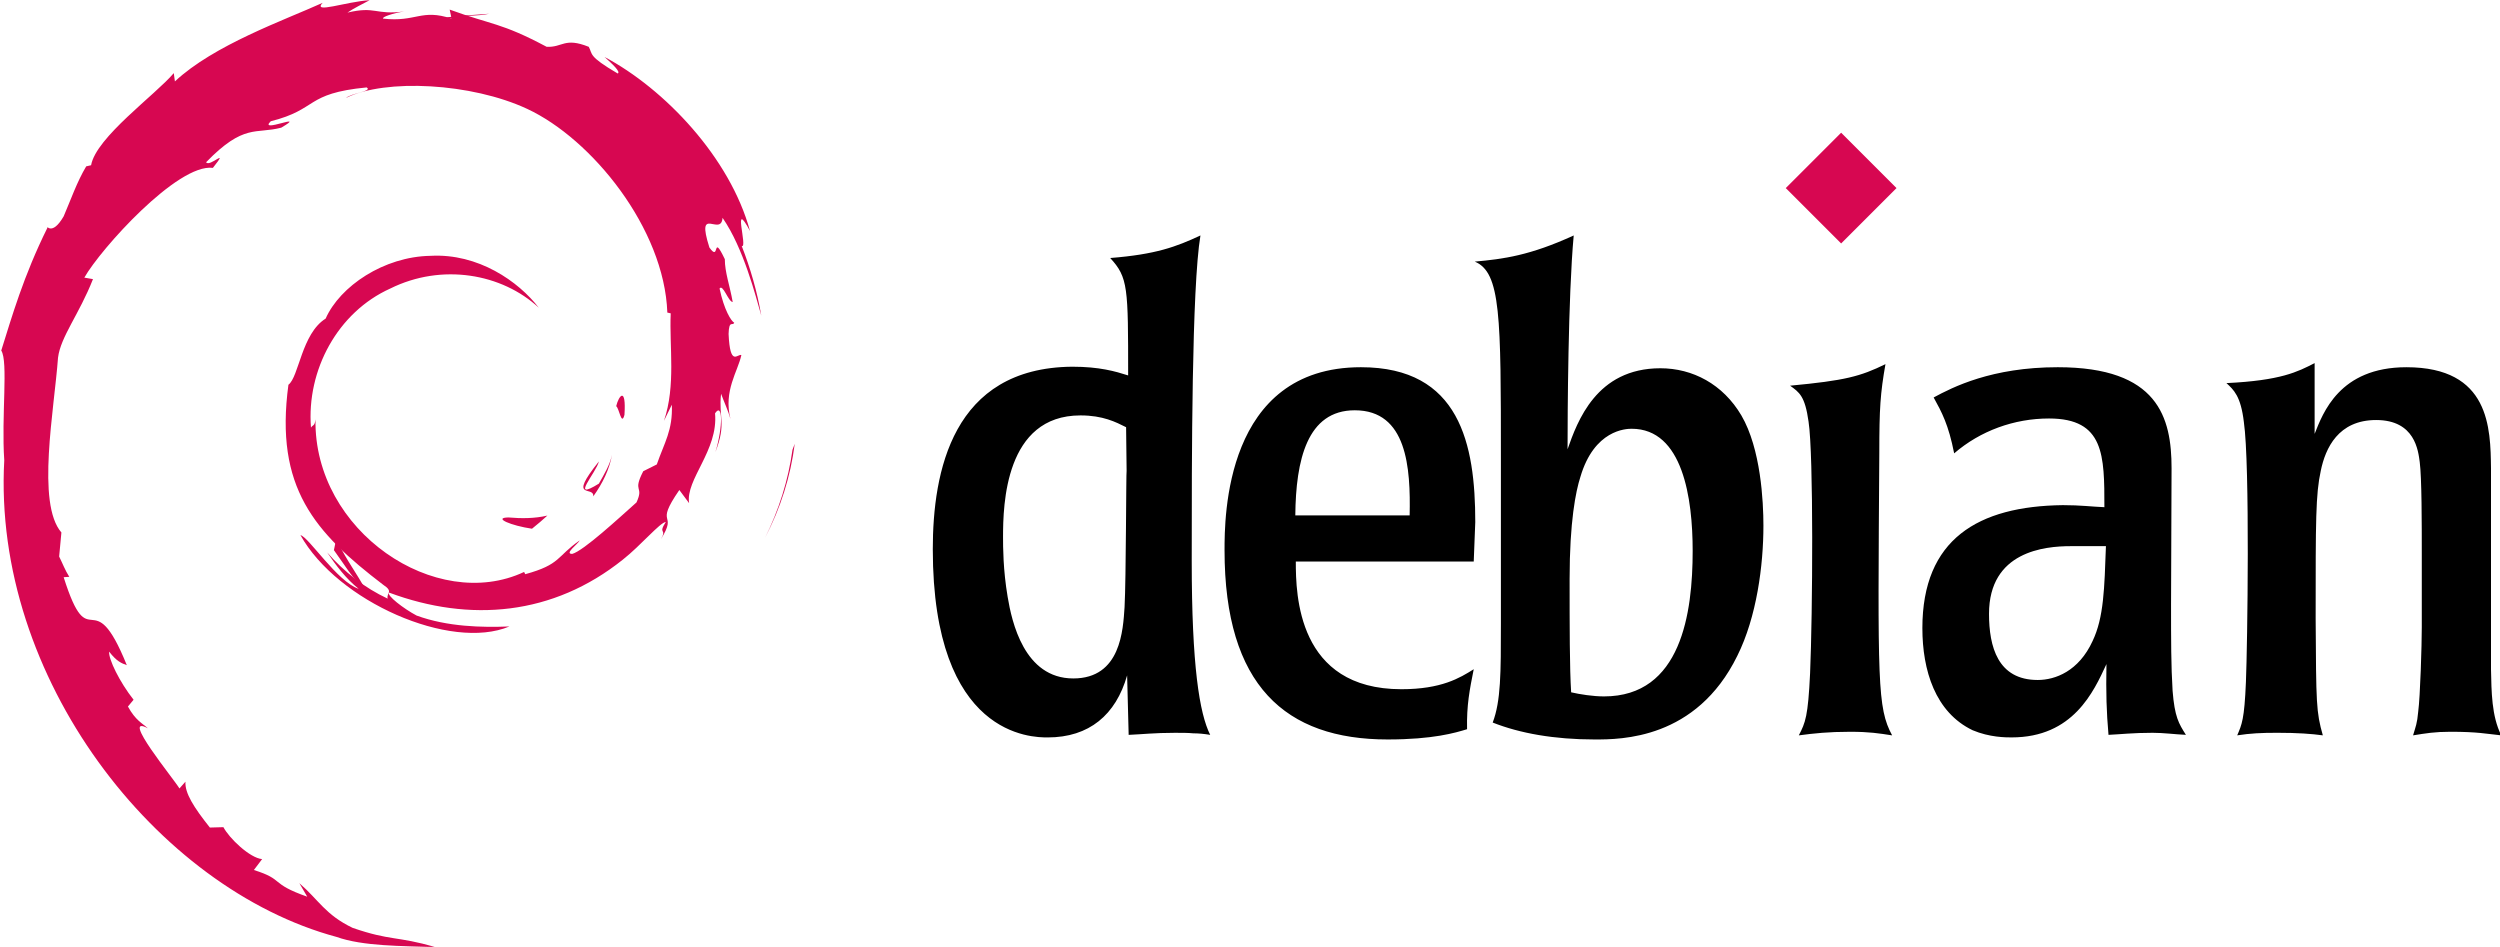
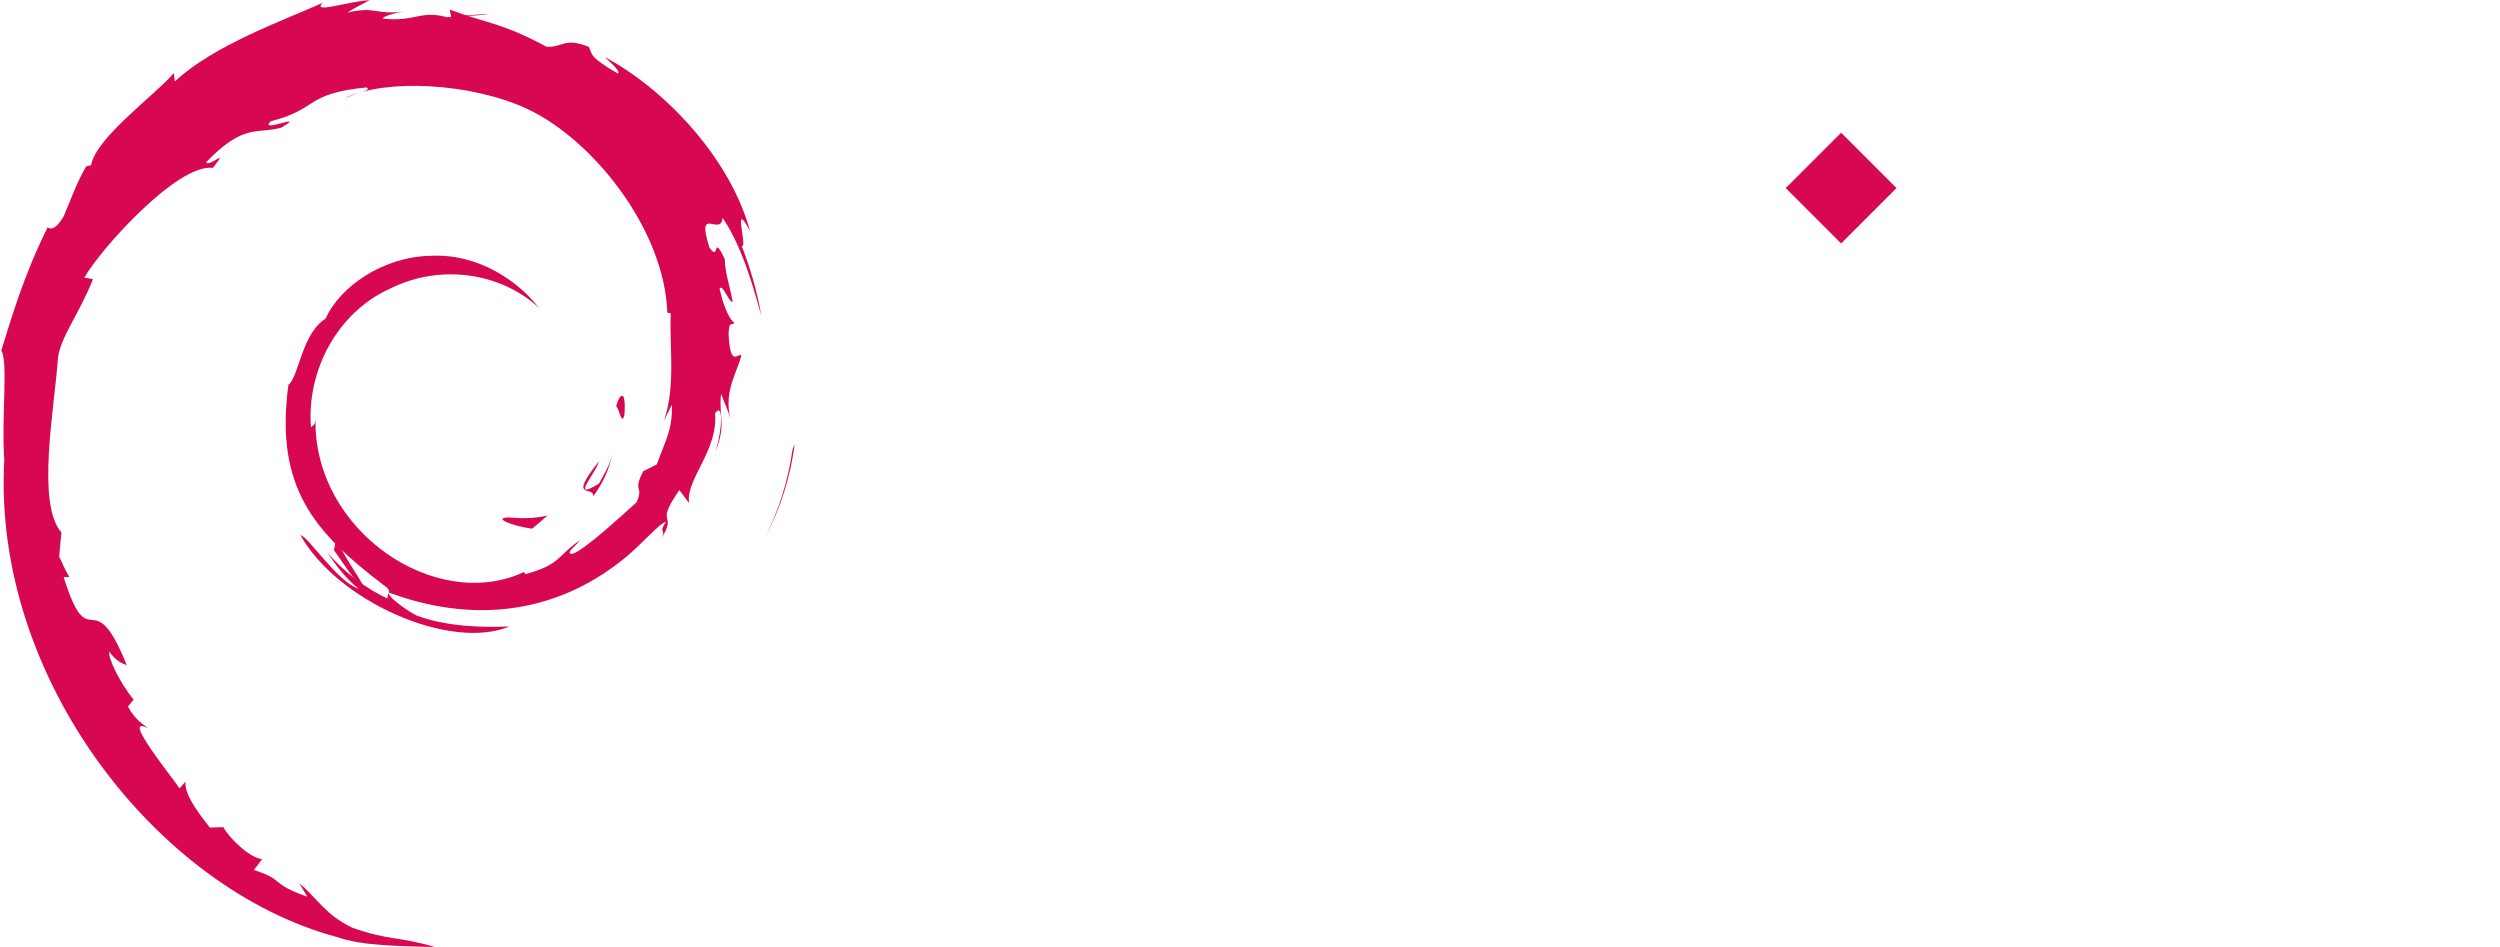
<svg xmlns="http://www.w3.org/2000/svg" xmlns:ns1="http://sodipodi.sourceforge.net/DTD/sodipodi-0.dtd" xmlns:ns2="http://www.inkscape.org/namespaces/inkscape" viewBox="0 0 3925.788 991.244" width="104.688" height="39.65" version="1.1" id="svg4" ns1:docname="debian.svg" ns2:version="1.3.2 (091e20e, 2023-11-25, custom)">
  <defs id="defs4" />
  <ns1:namedview id="namedview4" pagecolor="#ffffff" bordercolor="#000000" borderopacity="0.25" ns2:showpageshadow="2" ns2:pageopacity="0.0" ns2:pagecheckerboard="0" ns2:deskcolor="#d1d1d1" ns2:zoom="4.7416667" ns2:cx="-5.0615114" ns2:cy="-7.486819" ns2:window-width="1920" ns2:window-height="1009" ns2:window-x="1912" ns2:window-y="-8" ns2:window-maximized="1" ns2:current-layer="svg4" />
  <g fill="#d70751" id="g2" transform="translate(-263.189,-321.234)">
    <path d="m 1061.405,885.972 c -24.8,0.6 4.722,12.986 37.186,17.708 8.854,-7.083 17.118,-14.166 24.2,-20.66 -20.07,4.722 -40.728,4.722 -61.387,2.95 m 133.4,-33.053 c 14.757,-20.66 25.38,-42.5 29.513,-65.52 -3.542,16.527 -12.395,30.694 -20.66,45.45 -46.63,28.923 -4.132,-17.118 0,-34.825 -50.172,62.568 -7.083,37.186 -8.854,54.894 m 48.992,-128.086 c 2.95,-44.86 -8.854,-30.694 -12.986,-13.576 4.722,2.95 8.264,31.874 12.986,13.576 M 967.553,114.5 c 12.986,2.36 28.923,4.132 26.562,7.083 14.166,-2.95 17.708,-5.903 -26.562,-7.083 m 26.562,7.674 -9.444,1.77 8.854,-0.6 0.6,-1.18 m 324.043,586.73 c 1.77,40.138 -11.805,59.616 -23.6,93.85 l -21.25,10.625 c -17.708,34.235 1.77,21.84 -10.625,48.992 -27.152,24.2 -83.227,76.144 -100.935,80.866 -12.986,0 8.854,-15.347 11.805,-21.25 -36.596,25.38 -29.513,37.777 -85.588,53.123 l -1.77,-3.542 C 948.085,1036.488 755.66,907.8 758.6,731.912 c -1.18,11.215 -4.132,8.264 -7.083,12.986 -7.083,-90.3 41.9,-181.2 124.545,-218.397 80.866,-40.138 175.308,-23.6 233.153,30.103 -31.874,-41.318 -95.032,-85.588 -169.995,-81.456 -73.192,1.18 -142.253,47.8 -164.683,98.574 -37.777,23.6 -41.9,91.5 -58.436,103.886 -21.84,161.732 41.318,231.973 148.746,314.02 17.118,11.215 4.722,12.986 7.083,21.84 -35.416,-16.527 -68.47,-41.9 -95.032,-72.602 14.166,20.66 29.513,41.318 49.582,57.255 -33.645,-11.215 -78.505,-81.456 -91.5,-84.407 57.846,103.886 235.514,182.4 328.185,143.433 -43.1,1.77 -97.393,0.6 -145.794,-17.118 -20.07,-10.625 -47.8,-31.874 -43.1,-36.006 126.906,47.22 257.354,36.006 367.142,-51.943 27.742,-21.84 58.436,-58.436 67.3,-59.026 -12.986,20.07 2.36,9.444 -7.673,27.152 27.742,-44.86 -11.805,-18.298 28.923,-77.324 l 15.347,20.66 c -5.903,-37.186 46.04,-82.637 40.728,-141.072 11.805,-17.708 12.986,19.48 0.6,60.797 17.708,-46.04 4.722,-53.123 8.854,-91.5 4.722,12.986 11.215,26.562 14.757,39.547 -11.215,-44.27 11.805,-74.963 17.118,-100.344 -5.903,-2.36 -17.708,19.48 -20.07,-33.055 0.6,-23.02 6.493,-11.805 8.854,-17.708 -4.722,-2.36 -15.937,-20.07 -23.02,-53.714 5.312,-7.673 13.576,20.66 20.66,21.25 -4.722,-26.562 -12.395,-46.63 -12.395,-67.3 -20.66,-43.1 -7.083,5.903 -24.2,-18.298 -21.84,-68.47 18.298,-15.937 20.66,-46.63 33.055,47.8 51.943,122.774 60.797,153.468 -6.493,-37.777 -17.118,-74.373 -30.694,-109.198 10.034,4.132 -15.937,-77.324 12.986,-23.6 -31.284,-115.1 -134,-223.12 -228.43,-273.3 11.805,10.625 25.97,23.6 20.66,25.97 -47.22,-27.742 -38.957,-30.103 -45.45,-41.9 -38.367,-15.347 -40.728,1.18 -66.1,0 -72.012,-38.367 -86.178,-34.235 -152.287,-58.436 l 2.95,14.166 c -47.8,-15.937 -55.485,5.903 -107.428,0 -2.95,-2.36 16.527,-8.854 33.055,-11.215 -46.04,5.903 -44.27,-8.854 -89.13,1.77 11.215,-7.673 23.02,-12.986 34.825,-19.48 -37.777,2.36 -90.3,21.84 -73.783,4.132 -61.387,27.742 -170.585,66.1 -231.973,123.365 l -1.77,-12.986 C 507.76,221.916 413.9,289.206 406.237,332.885 l -7.673,1.77 c -14.757,24.8 -24.2,52.533 -35.416,78.505 -18.888,32.464 -27.742,12.395 -25.38,17.708 -37.777,76.144 -56.075,140.482 -72.602,193.015 11.215,17.118 0,103.296 4.722,172.356 -18.888,341.17 239.056,672.307 521.8,748.45 41.318,14.757 102.705,14.166 155.24,15.937 -61.977,-17.708 -69.65,-9.444 -129.857,-30.103 -43.1,-20.66 -53.123,-43.68 -83.817,-70.24 l 12.395,21.25 c -60.207,-21.25 -34.825,-26.562 -83.817,-41.9 l 12.986,-17.118 c -19.48,-1.77 -51.943,-33.055 -60.797,-50.172 l -21.25,0.6 c -25.38,-31.874 -39.547,-54.304 -38.367,-72.012 l -9.444,10.625 c -7.673,-13.576 -94.442,-118.642 -49.582,-94.442 -8.264,-7.673 -19.48,-12.395 -31.284,-34.235 l 8.854,-10.625 c -21.84,-27.742 -39.547,-63.748 -38.367,-75.553 11.805,15.347 19.48,18.298 27.742,21.25 -54.894,-135.76 -57.846,-7.673 -99.164,-138.12 l 8.854,-0.6 c -6.493,-10.034 -10.625,-21.25 -15.937,-31.874 l 3.542,-37.777 c -39.547,-45.45 -11.215,-193.015 -5.312,-274.47 4.132,-33.055 33.055,-67.88 54.894,-123.365 l -13.576,-2.36 c 25.38,-44.86 146.385,-179.44 201.87,-172.356 27.152,-34.235 -5.312,0 -10.625,-8.854 59.616,-61.387 77.914,-43.68 118.052,-54.304 43.1,-25.38 -37.186,10.034 -16.527,-10.034 74.963,-18.888 53.123,-43.68 150.517,-53.123 10.034,5.903 -23.6,8.854 -32.464,16.527 61.977,-30.694 197.147,-23.6 284.506,17.118 101.525,47.22 215.445,187.703 220.167,319.92 l 5.312,1.18 c -2.36,52.533 8.264,113.33 -10.625,168.815 l 12.395,-25.38" id="path1" />
    <path d="m 791.065,920.207 -3.542,17.118 c 16.527,22.43 29.513,46.04 50.172,63.158 -15.347,-28.923 -26.562,-40.728 -46.63,-80.275 m 38.367,-1.772 c -8.854,-9.444 -13.576,-21.25 -19.48,-32.464 5.312,20.07 16.527,37.186 27.152,54.894 l -7.673,-22.43 m 681.753,-148.156 -3.542,9.444 c -6.493,47.22 -21.25,94.442 -43.1,138.12 24.2,-46.04 40.138,-96.213 46.63,-147.565 M 972.275,102.696 c 16.527,-5.903 41.318,-3.542 59.026,-7.673 -23.02,1.77 -46.04,2.95 -69.06,5.903 l 10.034,1.77 m -588.5,312.838 c 4.132,36.006 -27.152,49.582 7.083,25.97 17.708,-40.138 -7.673,-10.625 -7.083,-25.97 m -39.547,165.863 c 7.673,-23.6 9.444,-38.367 12.395,-51.943 -21.84,27.152 -10.034,33.055 -12.395,51.943" id="path2" />
  </g>
-   <path d="m 1464.787,614.686 c 0,295.493 157.006,295.493 180.356,295.493 65.218,0 107.086,-35.427 124.8,-97.424 l 2.415,93.398 c 20.13,-0.805 40.258,-3.22 72.464,-3.22 11.272,0 20.934,0 28.986,0.805 8.052,0 16.908,0.805 26.57,2.415 -16.908,-33.817 -28.986,-108.696 -28.986,-272.95 0,-159.42 0,-429.15 13.688,-511.276 -37.842,17.714 -70.05,29.8 -141.708,35.427 28.18,30.596 28.18,45.894 28.18,184.38 -20.13,-6.44 -45.1,-13.688 -87.762,-13.688 -188.407,1.6 -219.003,165.058 -219.003,286.636 m 304.35,-123.2 c -0.805,0.805 -0.805,169.888 -3.22,214.172 -2.415,35.427 -5.636,111.917 -80.516,111.917 -77.295,0 -96.62,-89.373 -103.06,-128.02 -7.246,-42.674 -7.246,-78.906 -7.246,-94.204 0,-50.725 3.22,-190.823 121.58,-190.823 35.427,0 55.556,10.467 71.66,18.52 z m 547.508,80.52 c 0,-122.384 -24.155,-243.158 -179.55,-243.158 -214.172,0 -214.172,236.717 -214.172,287.442 0,212.562 95.814,297.104 256.04,297.104 71.66,0 106.28,-10.467 124.8,-16.103 -0.805,-37.842 4.026,-61.997 10.467,-94.204 -21.74,13.688 -50.725,31.4 -113.527,31.4 -163.447,0 -165.863,-148.954 -165.863,-200.485 h 279.4 l 2.416,-61.997 m -282.6,-10.467 c 0.805,-86.957 18.52,-165.058 93.398,-165.058 82.126,0 87.762,90.178 86.152,165.058 z m 322.847,169.9 c 0,77.295 0,121.58 -12.883,155.396 42.673,16.908 96.62,26.57 160.227,26.57 41.063,0 159.42,0 223.834,-131.24 30.596,-61.192 41.063,-142.513 41.063,-204.5 0,-37.842 -4.026,-120.774 -34.622,-173.1 -28.986,-49.115 -76.5,-74.075 -127.215,-74.075 -100.645,0 -130.436,83.736 -145.734,127.215 0,-53.14 0.805,-239.937 9.662,-335.75 -68.438,31.4 -110.307,37.037 -155.396,41.063 41.063,16.908 41.063,86.152 41.063,311.596 v 256.846 m 301.13,-114.332 c 0,97.424 -17.713,228.665 -139.293,228.665 -16.908,0 -37.842,-3.22 -51.53,-6.44 -2.416,-37.842 -2.416,-103.06 -2.416,-177.94 0,-90.177 9.662,-137.682 16.908,-160.227 21.74,-74.075 71.66,-75.685 80.516,-75.685 80.516,0 95.814,109.502 95.814,191.628 z m 313.206,289.846 c -20.934,-3.22 -35.427,-5.636 -66.023,-5.636 -33.817,0 -56.36,2.416 -80.515,5.636 10.467,-20.13 14.493,-29.8 17.713,-97.424 4.026,-93.398 5.636,-342.998 -2.415,-395.333 -5.636,-40.258 -14.493,-45.894 -28.986,-56.36 86.15,-8.052 110.306,-14.493 149.76,-33.817 -8.052,45.894 -9.662,69.244 -9.662,139.293 -2.416,361.516 -3.22,400.164 20.13,443.642 m 47.5,-168.3 c 0,66.023 20.13,132.046 78.905,160.227 26.57,11.272 52.335,11.272 61.192,11.272 96.62,0 128.825,-71.66 148.954,-115.138 -0.805,45.894 0,74.075 3.22,111.112 18.52,-0.805 37.842,-3.22 69.244,-3.22 17.713,0 34.622,2.416 52.335,3.22 -11.272,-17.713 -17.713,-28.18 -20.934,-69.244 -2.416,-39.453 -2.416,-79.7 -2.416,-135.267 l 0.805,-214.17 c 0,-79.712 -20.934,-158.617 -178.745,-158.617 -103.865,0 -165.058,31.4 -194.848,47.504 12.883,23.35 23.35,42.674 32.206,87.762 41.063,-35.427 94.204,-54.75 148.954,-54.75 86.957,0 86.957,57.97 86.957,139.293 -20.13,-0.805 -37.037,-3.22 -65.218,-3.22 -132.85,1.6 -220.613,53.14 -220.613,193.238 m 288.247,-128.825 c -2.415,66.023 -3.22,111.917 -20.934,148.954 -21.74,47.504 -58.777,61.192 -86.152,61.192 -62.802,0 -76.5,-52.335 -76.5,-103.865 0,-98.23 87.762,-106.28 128.02,-106.28 z m 604.677,193.235 c 0.805,35.427 0.805,73.27 16.103,103.866 -23.35,-2.416 -37.037,-5.636 -79.7,-5.636 -24.96,0 -38.648,2.416 -58.777,5.636 4.026,-13.688 6.44,-18.52 8.052,-37.037 3.22,-24.155 5.636,-104.67 5.636,-132.85 v -113.53 c 0,-49.115 0,-120.774 -3.22,-145.734 -2.416,-17.713 -7.246,-66.023 -68.44,-66.023 -59.582,0 -79.7,44.284 -86.957,79.7 -8.052,37.037 -8.052,76.5 -8.052,231.886 0.805,134.46 0.805,146.54 11.272,183.576 -17.713,-2.416 -39.453,-4.026 -71.66,-4.026 -24.96,0 -41.868,0.805 -62.802,4.026 7.246,-16.908 11.272,-24.96 13.688,-83.736 2.416,-57.97 6.44,-341.387 -3.22,-408.215 -4.83,-41.063 -16.103,-50.725 -27.375,-61.192 85.347,-4.026 111.917,-17.713 138.487,-31.4 v 111.133 c 12.874,-32.206 38.639,-104.66 144.114,-104.66 131.24,0 132.046,95.814 132.85,158.616 v 315.622" id="path3" />
  <path d="m 2978.119,47.543 -86.957,86.957 -86.957,-86.957 86.957,-86.957 86.957,86.957" fill="#d70751" id="path4" />
</svg>